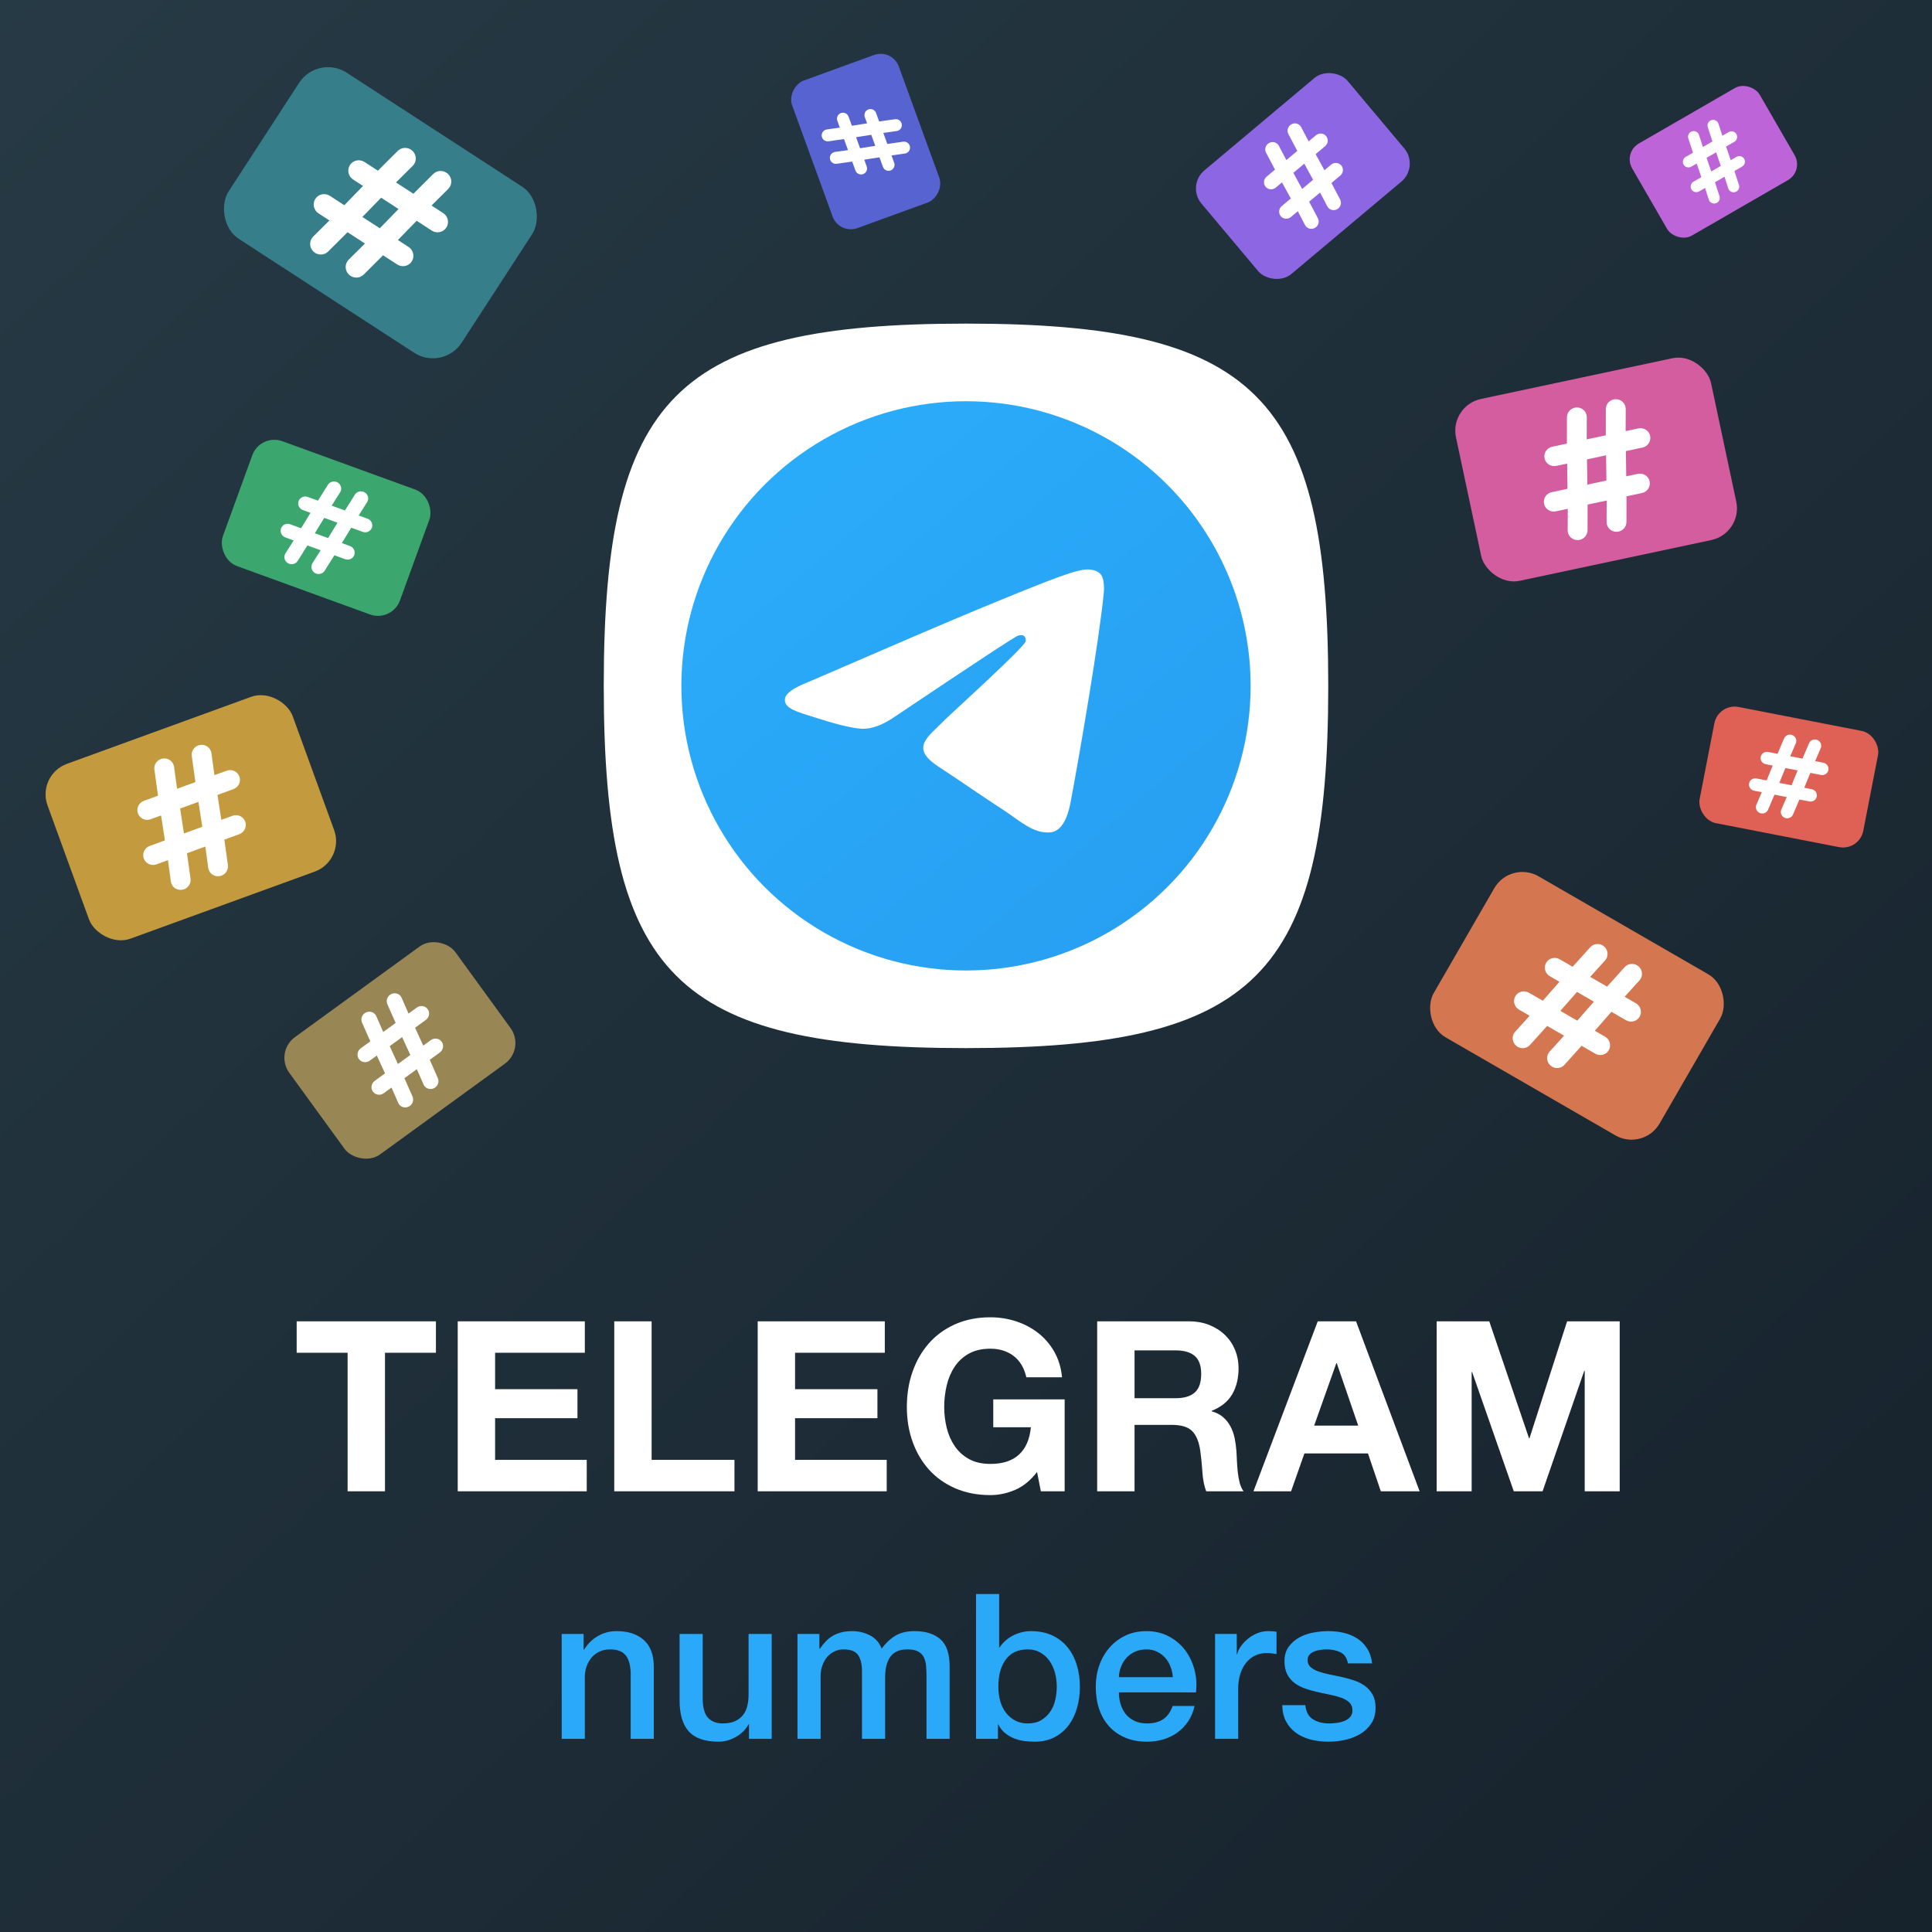
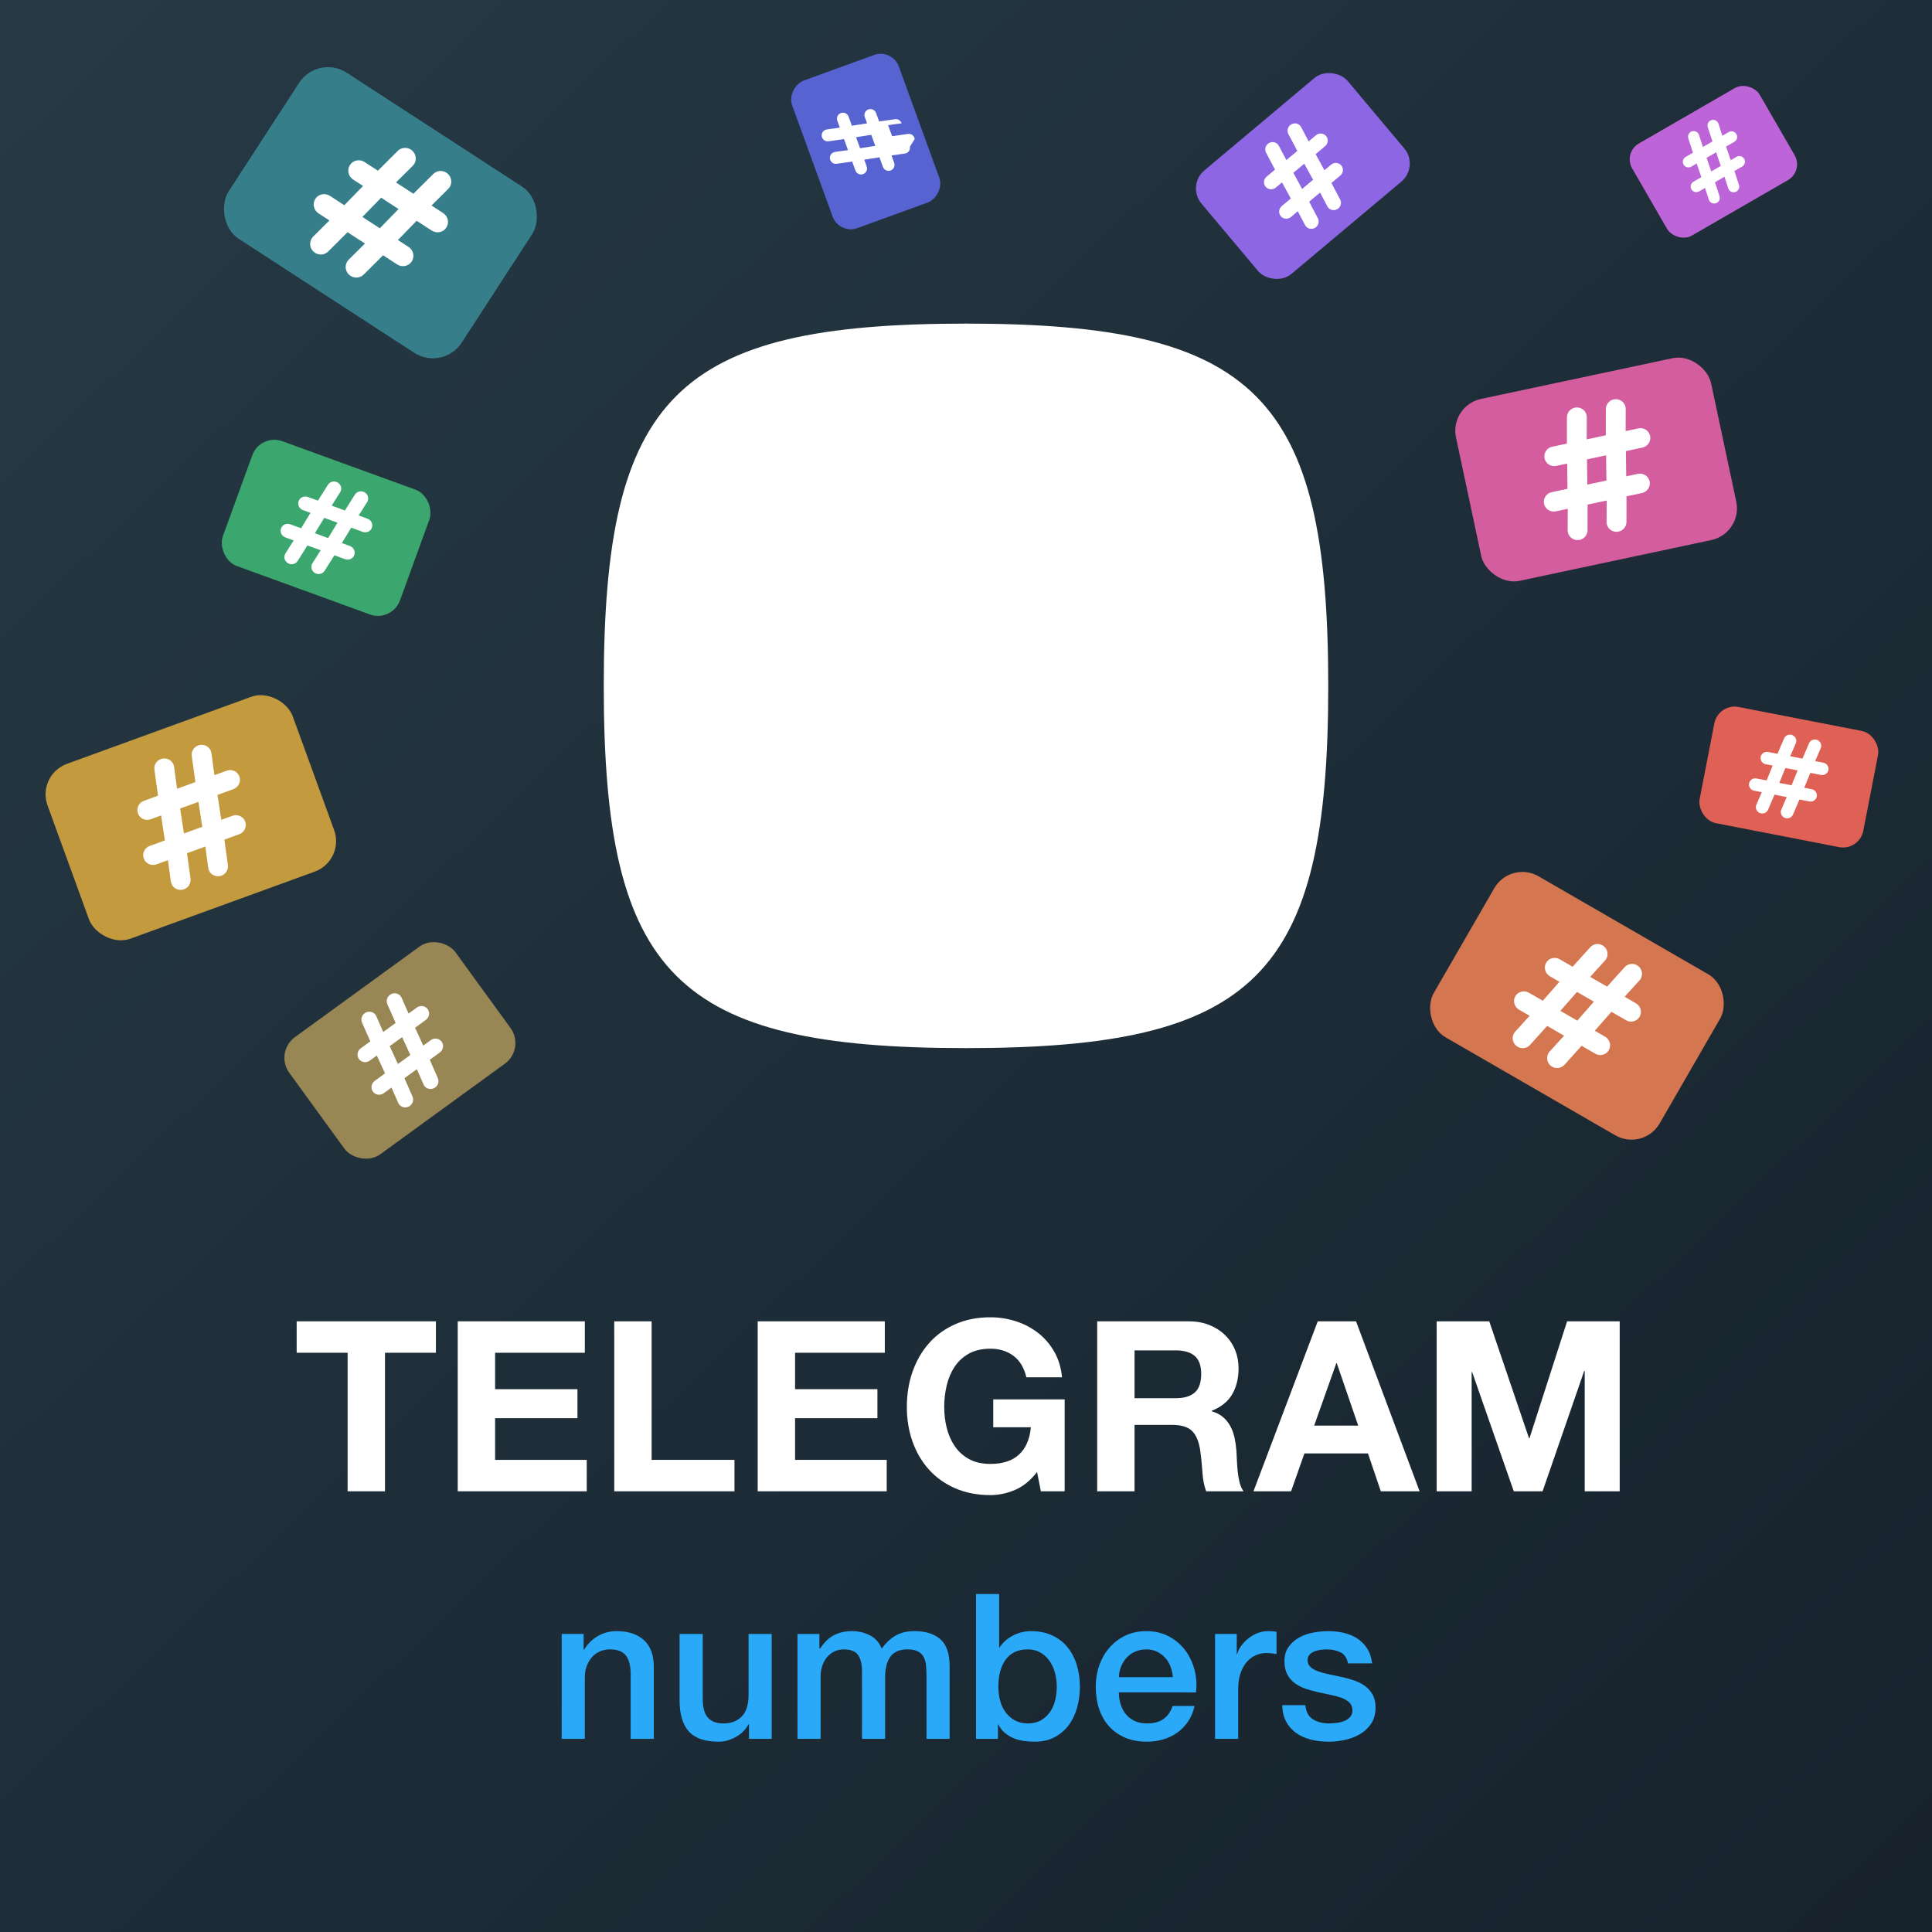
<svg xmlns="http://www.w3.org/2000/svg" height="800" viewBox="0 0 800 800" width="800">
  <rect x="0" y="0" width="800" height="800" fill="#333333" stroke="none" />
  <linearGradient id="a" x1="-2.623%" x2="105.75%" y1="-6.639%" y2="106.903%">
    <stop offset="0" stop-color="#273b46" />
    <stop offset="1" stop-color="#15202a" />
  </linearGradient>
  <linearGradient id="b" x1="-5.591%" x2="100%" y1="-8.618%" y2="115.135%">
    <stop offset="0" stop-color="#2baffc" />
    <stop offset="1" stop-color="#279cf0" />
  </linearGradient>
  <g fill="none" fill-rule="evenodd">
    <path d="m0 0h800v800h-800z" fill="url(#a)" />
    <path d="m143.939 560.147v57.363h15.474v-57.363h21.092v-13.01h-57.659v13.01zm45.596-13.01v70.373h53.421v-13.01h-37.946v-17.248h34.102v-12.025h-34.102v-15.08h37.158v-13.01zm64.816 0v70.373h49.774v-13.01h-34.3v-57.363zm59.395 0v70.373h53.421v-13.01h-37.946v-17.248h34.102v-12.025h-34.102v-15.08h37.158v-13.01zm115.674 62.39 1.577 7.984h9.856v-38.045h-29.569v11.532h15.573c-.46 4.928-2.086 8.69-4.879 11.285-2.793 2.595-6.752 3.893-11.877 3.893-3.483 0-6.439-.674-8.871-2.021-2.431-1.347-4.402-3.138-5.914-5.372-1.511-2.234-2.612-4.747-3.302-7.54-.69-2.793-1.035-5.667-1.035-8.624 0-3.088.345-6.078 1.035-8.969.69-2.891 1.791-5.47 3.302-7.737 1.511-2.267 3.483-4.074 5.914-5.421s5.388-2.021 8.871-2.021c3.745 0 6.932.986 9.561 2.957 2.628 1.971 4.402 4.928 5.322 8.871h14.784c-.394-4.008-1.478-7.556-3.253-10.645s-4.025-5.684-6.752-7.786c-2.727-2.103-5.782-3.696-9.166-4.78s-6.883-1.626-10.497-1.626c-5.388 0-10.234.953-14.538 2.858-4.304 1.906-7.934 4.534-10.891 7.885s-5.224 7.277-6.801 11.778c-1.577 4.501-2.365 9.38-2.365 14.636 0 5.125.788 9.905 2.365 14.341 1.577 4.435 3.844 8.296 6.801 11.581s6.587 5.864 10.891 7.737 9.15 2.809 14.538 2.809c3.417 0 6.801-.706 10.152-2.119 3.351-1.413 6.407-3.893 9.166-7.441zm40.373-30.554v-19.811h16.953c3.548 0 6.209.772 7.984 2.316 1.774 1.544 2.661 4.025 2.661 7.441 0 3.548-.887 6.111-2.661 7.688-1.774 1.577-4.435 2.365-7.984 2.365zm-15.474-31.836v70.373h15.474v-27.499h15.474c3.877 0 6.669.854 8.378 2.563 1.708 1.708 2.825 4.402 3.351 8.082.345 2.472.614 5.045.809 7.719l.079 1.152c.197 3.088.723 5.749 1.577 7.984h15.474c-.723-.986-1.265-2.185-1.626-3.598-.361-1.413-.624-2.908-.788-4.485-.164-1.577-.279-3.121-.345-4.632l-.11-2.336c-.029-.574-.058-1.11-.088-1.606-.131-1.774-.378-3.548-.739-5.322-.361-1.774-.936-3.4-1.725-4.879s-1.807-2.76-3.055-3.844c-1.248-1.084-2.825-1.889-4.731-2.415v-.197c3.942-1.577 6.784-3.877 8.526-6.899 1.741-3.023 2.612-6.604 2.612-10.743 0-2.694-.476-5.207-1.429-7.54-.953-2.333-2.333-4.386-4.14-6.16s-3.975-3.17-6.505-4.189-5.372-1.528-8.526-1.528zm89.851 43.17 9.166-25.823h.197l8.871 25.823zm1.478-43.17-26.612 70.373h15.573l5.519-15.671h26.316l5.322 15.671h16.066l-26.316-70.373zm49.243 0v70.373h14.489v-49.38h.197l17.248 49.38h11.926l17.248-49.872h.197v49.872h14.489v-70.373h-21.782l-15.573 48.394h-.197l-16.46-48.394z" fill="#fff" fill-rule="nonzero" />
    <path d="m232.588 676.592h9.072v6.384l.168.168c1.456-2.408 3.36-4.298 5.712-5.67s4.956-2.058 7.812-2.058c4.76 0 8.512 1.232 11.256 3.696s4.116 6.16 4.116 11.088v29.82h-9.576v-27.3c-.112-3.416-.84-5.894-2.184-7.434s-3.444-2.31-6.3-2.31c-1.624 0-3.08.294-4.368.882s-2.38 1.4-3.276 2.436-1.596 2.254-2.1 3.654-.756 2.884-.756 4.452v25.62h-9.576zm86.952 43.428h-9.408v-6.048h-.168c-1.176 2.184-2.926 3.934-5.25 5.25s-4.69 1.974-7.098 1.974c-5.712 0-9.842-1.414-12.39-4.242s-3.822-7.098-3.822-12.81v-27.552h9.576v26.628c0 3.808.728 6.496 2.184 8.064s3.5 2.352 6.132 2.352c2.016 0 3.696-.308 5.04-.924s2.436-1.442 3.276-2.478 1.442-2.282 1.806-3.738.546-3.024.546-4.704v-25.2h9.576zm10.68-43.428h9.072v6.048h.252c.728-1.064 1.512-2.044 2.352-2.94s1.778-1.652 2.814-2.268 2.226-1.106 3.57-1.47 2.884-.546 4.62-.546c2.632 0 5.082.588 7.35 1.764s3.878 2.996 4.83 5.46c1.624-2.24 3.5-4.004 5.628-5.292s4.788-1.932 7.98-1.932c4.592 0 8.162 1.12 10.71 3.36s3.822 5.992 3.822 11.256v29.988h-9.576v-25.368c0-1.736-.056-3.318-.168-4.746s-.434-2.66-.966-3.696-1.33-1.834-2.394-2.394-2.52-.84-4.368-.84c-3.248 0-5.6 1.008-7.056 3.024s-2.184 4.872-2.184 8.568v25.452h-9.576v-27.888c0-3.024-.546-5.306-1.638-6.846s-3.094-2.31-6.006-2.31c-1.232 0-2.422.252-3.57.756s-2.156 1.232-3.024 2.184-1.568 2.128-2.1 3.528-.798 2.996-.798 4.788v25.788h-9.576zm73.932-16.548h9.576v22.176h.168c.672-1.064 1.484-2.016 2.436-2.856s2.002-1.554 3.15-2.142 2.352-1.036 3.612-1.344 2.506-.462 3.738-.462c3.416 0 6.398.602 8.946 1.806s4.662 2.856 6.342 4.956 2.94 4.55 3.78 7.35 1.26 5.796 1.26 8.988c0 2.912-.378 5.74-1.134 8.484s-1.904 5.166-3.444 7.266-3.486 3.78-5.838 5.04-5.124 1.89-8.316 1.89c-1.456 0-2.926-.098-4.41-.294s-2.898-.574-4.242-1.134-2.562-1.288-3.654-2.184-2.002-2.072-2.73-3.528h-.168v5.964h-9.072zm33.432 38.304c0-1.96-.252-3.864-.756-5.712s-1.26-3.486-2.268-4.914-2.268-2.576-3.78-3.444-3.248-1.302-5.208-1.302c-4.032 0-7.07 1.4-9.114 4.2s-3.066 6.524-3.066 11.172c0 2.184.266 4.214.798 6.09s1.33 3.486 2.394 4.83 2.338 2.408 3.822 3.192 3.206 1.176 5.166 1.176c2.184 0 4.032-.448 5.544-1.344s2.758-2.058 3.738-3.486 1.68-3.052 2.1-4.872.63-3.682.63-5.586zm48.06-3.864c-.112-1.512-.434-2.968-.966-4.368s-1.26-2.618-2.184-3.654-2.044-1.876-3.36-2.52-2.786-.966-4.41-.966c-1.68 0-3.206.294-4.578.882s-2.548 1.4-3.528 2.436-1.764 2.254-2.352 3.654-.91 2.912-.966 4.536zm-22.344 6.3c0 1.68.238 3.304.714 4.872s1.19 2.94 2.142 4.116 2.156 2.114 3.612 2.814 3.192 1.05 5.208 1.05c2.8 0 5.054-.602 6.762-1.806s2.982-3.01 3.822-5.418h9.072c-.504 2.352-1.372 4.452-2.604 6.3s-2.716 3.402-4.452 4.662-3.682 2.212-5.838 2.856-4.41.966-6.762.966c-3.416 0-6.44-.56-9.072-1.68s-4.858-2.688-6.678-4.704-3.192-4.424-4.116-7.224-1.386-5.88-1.386-9.24c0-3.08.49-6.006 1.47-8.778s2.38-5.208 4.2-7.308 4.018-3.766 6.594-4.998 5.488-1.848 8.736-1.848c3.416 0 6.482.714 9.198 2.142s4.97 3.318 6.762 5.67 3.094 5.054 3.906 8.106 1.022 6.202.63 9.45zm39.828-24.192h8.988v8.4h.168c.28-1.176.826-2.324 1.638-3.444s1.792-2.142 2.94-3.066 2.422-1.666 3.822-2.226 2.828-.84 4.284-.84l.531.002c.836.008 1.429.035 1.779.082l1.302.168v9.24c-.672-.112-1.358-.21-2.058-.294s-1.386-.126-2.058-.126c-1.624 0-3.15.322-4.578.966s-2.674 1.596-3.738 2.856-1.904 2.814-2.52 4.662-.924 3.976-.924 6.384v20.664h-9.576zm37.392 29.484c.28 2.8 1.344 4.76 3.192 5.88s4.06 1.68 6.636 1.68c.896 0 1.918-.07 3.066-.21s2.226-.406 3.234-.798 1.834-.966 2.478-1.722.938-1.75.882-2.982-.504-2.24-1.344-3.024-1.918-1.414-3.234-1.89-2.814-.882-4.494-1.218-3.388-.7-5.124-1.092c-1.792-.392-3.514-.868-5.166-1.428s-3.136-1.316-4.452-2.268-2.366-2.17-3.15-3.654-1.176-3.318-1.176-5.502c0-2.352.574-4.326 1.722-5.922s2.604-2.884 4.368-3.864 3.724-1.666 5.88-2.058 4.214-.588 6.174-.588c2.24 0 4.382.238 6.426.714s3.892 1.246 5.544 2.31 3.024 2.45 4.116 4.158 1.778 3.766 2.058 6.174h-9.996c-.448-2.296-1.498-3.836-3.15-4.62s-3.542-1.176-5.67-1.176c-.672 0-1.47.056-2.394.168s-1.792.322-2.604.63-1.498.756-2.058 1.344-.84 1.358-.84 2.31c0 1.176.406 2.128 1.218 2.856s1.876 1.33 3.192 1.806 2.814.882 4.494 1.218 3.416.7 5.208 1.092c1.736.392 3.444.868 5.124 1.428s3.178 1.316 4.494 2.268 2.38 2.156 3.192 3.612 1.218 3.248 1.218 5.376c0 2.576-.588 4.76-1.764 6.552s-2.702 3.248-4.578 4.368-3.962 1.932-6.258 2.436-4.564.756-6.804.756c-2.744 0-5.278-.308-7.602-.924s-4.34-1.554-6.048-2.814-3.052-2.828-4.032-4.704-1.498-4.102-1.554-6.678z" fill="#2aa9f8" fill-rule="nonzero" />
    <path d="m400 134c-120 0-150 30-150 150s30 150 150 150 150-30 150-150-30-150-150-150z" fill="#fff" />
-     <circle cx="400" cy="284" fill="url(#b)" r="117.857" />
    <path d="m334.084 282.679c35.472-15.372 59.125-25.507 70.96-30.403 33.791-13.98 40.813-16.409 45.39-16.49 1.007-.017 3.257.231 4.715 1.408 1.231.994 1.57 2.336 1.732 3.278.162.942.364 3.088.203 4.765-1.831 19.138-9.755 65.581-13.786 87.016-1.706 9.07-5.064 12.111-8.316 12.409-7.066.647-12.432-4.645-19.276-9.107-10.709-6.983-16.759-11.33-27.155-18.143-12.013-7.875-4.226-12.203 2.621-19.276 1.792-1.851 32.925-30.019 33.528-32.574.075-.32.145-1.511-.566-2.14-.711-.629-1.762-.414-2.519-.243-1.074.242-18.182 11.49-51.325 33.743-4.856 3.317-9.255 4.933-13.196 4.848-4.345-.093-12.702-2.443-18.914-4.452-7.62-2.464-13.676-3.766-13.149-7.951.275-2.179 3.292-4.408 9.052-6.687z" fill="#fff" />
    <rect fill="#d35d9e" height="77" rx="13.424" transform="matrix(.978 -.208 .208 .978 -25.994 141.68)" width="108" x="607" y="156" />
    <path d="m669.007 165.293c2.272-.042 4.139 1.744 4.168 3.988l-.036 9.227 5.278-1.122c2.224-.473 4.406.923 4.872 3.117.466 2.194-.959 4.356-3.183 4.829l-6.857 1.457.138 10.444 4.822-1.024c2.224-.473 4.406.923 4.872 3.117.466 2.194-.959 4.356-3.183 4.829l-6.401 1.361-.017 10.559c.03 2.244-1.789 4.097-4.061 4.139-2.272.042-4.139-1.744-4.168-3.988l.038-8.965-7.902 1.68-.017 10.559c.025 1.916-1.296 3.547-3.097 4.009l-.156.037c-.261.056-.531.088-.809.093-2.272.042-4.139-1.744-4.168-3.988l.039-8.965-4.946 1.051c-2.224.473-4.406-.923-4.872-3.117-.466-2.194.959-4.356 3.183-4.829l6.526-1.388-.138-10.444-4.49.955c-2.224.473-4.406-.923-4.872-3.117-.466-2.194.959-4.356 3.183-4.829l6.07-1.29.014-10.821c-.026-1.971 1.373-3.64 3.252-4.046l.158-.031c.212-.037.429-.059.651-.063 2.272-.042 4.139 1.744 4.168 3.988l-.036 9.227 7.902-1.68.014-10.821c-.03-2.244 1.789-4.097 4.061-4.139zm-3.828 33.686-.138-10.444-7.902 1.68.138 10.444z" fill="#fff" />
    <rect fill="#367e8a" height="82" rx="14.236" transform="matrix(.839 .545 -.545 .839 73.338 -71.584)" width="115" x="100" y="47" />
    <path d="m185.521 72.035c1.742 1.68 1.803 4.43.135 6.142l-6.975 6.921 4.818 3.129c2.031 1.319 2.622 4.012 1.321 6.016-1.301 2.004-4.002 2.559-6.033 1.24l-6.26-4.066-7.761 7.969 4.402 2.859c2.031 1.319 2.622 4.012 1.321 6.016-1.301 2.004-4.002 2.559-6.033 1.24l-5.844-3.795-7.964 7.939c-1.668 1.712-4.432 1.739-6.174.059-1.742-1.68-1.803-4.43-.135-6.142l6.779-6.722-7.214-4.685-7.964 7.939c-1.424 1.462-3.646 1.695-5.35.687l-.145-.089c-.239-.154-.467-.334-.679-.538-1.742-1.68-1.803-4.43-.135-6.142l6.78-6.722-4.516-2.932c-2.031-1.319-2.622-4.012-1.321-6.016 1.301-2.004 4.002-2.559 6.033-1.24l5.958 3.869 7.761-7.969-4.1-2.662c-2.031-1.319-2.622-4.012-1.321-6.016 1.301-2.004 4.002-2.559 6.033-1.24l5.542 3.599 8.159-8.138c1.464-1.504 3.774-1.707 5.495-.598l.142.096c.187.131.367.279.537.443 1.742 1.68 1.803 4.43.135 6.142l-6.975 6.921 7.215 4.685 8.159-8.138c1.668-1.712 4.432-1.739 6.174-.059zm-28.248 22.484 7.761-7.969-7.214-4.685-7.761 7.969z" fill="#fff" />
    <rect fill="#c49a3f" height="77" rx="13.424" transform="matrix(.94 -.342 .342 .94 -111.01 47.434)" width="108" x="25" y="300" />
    <path d="m82.864 308.463c2.245-.358 4.341 1.151 4.683 3.369l1.248 9.142 5.07-1.845c2.137-.778 4.491.301 5.258 2.409.767 2.108-.343 4.447-2.48 5.225l-6.588 2.397 1.59 10.323 4.632-1.685c2.137-.778 4.491.301 5.258 2.409s-.343 4.447-2.48 5.225l-6.15 2.238 1.453 10.459c.342 2.218-1.201 4.306-3.445 4.664s-4.341-1.151-4.683-3.369l-1.21-8.883-7.591 2.763 1.453 10.459c.292 1.894-.79 3.693-2.509 4.401l-.149.058c-.251.092-.514.161-.788.205-2.245.358-4.341-1.151-4.683-3.369l-1.209-8.883-4.752 1.73c-2.137.778-4.491-.301-5.258-2.409-.767-2.108.343-4.447 2.48-5.225l6.269-2.282-1.59-10.323-4.313 1.571c-2.137.778-4.491-.301-5.258-2.409-.767-2.108.343-4.447 2.48-5.225l5.831-2.123-1.492-10.717c-.3-1.948.853-3.795 2.658-4.459l.152-.053c.205-.066.417-.118.636-.153 2.245-.358 4.341 1.151 4.683 3.369l1.248 9.142 7.592-2.763-1.492-10.717c-.342-2.218 1.201-4.306 3.445-4.664zm.897 33.891-1.59-10.323-7.591 2.763 1.59 10.323z" fill="#fff" />
    <rect fill="#988655" height="60" rx="10.573" transform="matrix(.809 -.588 .588 .809 -224.079 180.356)" width="85" x="123" y="405" />
    <path d="m162.031 411.607c1.619-.76 3.522-.087 4.252 1.503l2.886 6.589 3.436-2.496c1.448-1.052 3.455-.758 4.482.656 1.027 1.414.687 3.413-.761 4.465l-4.464 3.243 3.396 7.4 3.139-2.28c1.448-1.052 3.455-.758 4.482.656s.687 3.413-.761 4.465l-4.167 3.027 3.32 7.532c.73 1.59.009 3.496-1.61 4.256s-3.522.087-4.252-1.503l-2.802-6.403-5.144 3.737 3.321 7.532c.623 1.358.189 2.945-.958 3.853l-.1.076c-.17.124-.354.234-.551.327-1.619.76-3.522.087-4.252-1.503l-2.802-6.403-3.22 2.339c-1.448 1.052-3.455.758-4.482-.656-1.027-1.414-.687-3.413.761-4.465l4.248-3.087-3.396-7.4-2.923 2.124c-1.448 1.052-3.455.758-4.482-.656-1.027-1.414-.687-3.413.761-4.465l3.951-2.871-3.405-7.718c-.641-1.396-.163-3.036 1.058-3.929l.104-.073c.14-.095.29-.18.448-.254 1.619-.76 3.522-.087 4.252 1.503l2.886 6.589 5.144-3.737-3.405-7.718c-.73-1.59-.009-3.496 1.61-4.256zm7.883 25.242-3.396-7.4-5.144 3.737 3.396 7.4z" fill="#fff" />
    <rect fill="#df6054" height="49" rx="8.54" transform="matrix(.982 .191 -.191 .982 74.95 -135.387)" width="69" x="706" y="297" />
    <path d="m752.487 306.389c1.347.542 2 2.052 1.458 3.374l-2.32 5.395 3.384.658c1.426.277 2.361 1.638 2.089 3.039-.272 1.401-1.649 2.313-3.075 2.035l-4.396-.855-2.521 6.151 3.091.601c1.426.277 2.361 1.638 2.089 3.039-.272 1.401-1.649 2.313-3.075 2.035l-4.104-.798-2.641 6.18c-.542 1.322-2.073 1.954-3.42 1.413-1.347-.542-2-2.052-1.458-3.374l2.256-5.241-5.066-.985-2.641 6.18c-.462 1.128-1.646 1.754-2.82 1.576l-.101-.017c-.168-.032-.335-.081-.499-.147-1.347-.542-2-2.052-1.458-3.374l2.257-5.241-3.171-.616c-1.426-.277-2.361-1.638-2.089-3.039.272-1.401 1.649-2.313 3.075-2.035l4.184.813 2.521-6.151-2.879-.559c-1.426-.277-2.361-1.638-2.089-3.039.272-1.401 1.649-2.313 3.075-2.035l3.892.756 2.704-6.334c.476-1.161 1.714-1.79 2.921-1.559l.1.021c.134.031.267.073.398.125 1.347.542 2 2.052 1.458 3.374l-2.32 5.395 5.067.985 2.704-6.334c.542-1.322 2.073-1.954 3.42-1.413zm-10.645 18.775 2.521-6.151-5.066-.985-2.521 6.151z" fill="#fff" />
    <rect fill="#d47650" height="77" rx="13.424" transform="matrix(.866 .5 -.5 .866 295.735 -270.7)" width="108" x="599" y="378" />
    <path d="m678.494 400.153c1.717 1.49 1.909 4.065.429 5.753l-6.201 6.833 4.672 2.698c1.969 1.137 2.656 3.634 1.535 5.576-1.122 1.943-3.627 2.596-5.597 1.459l-6.071-3.506-6.886 7.854 4.269 2.465c1.969 1.137 2.656 3.634 1.535 5.576-1.122 1.943-3.627 2.596-5.597 1.459l-5.667-3.272-7.078 7.836c-1.48 1.688-4.071 1.848-5.788.359-1.717-1.49-1.909-4.065-.429-5.753l6.027-6.637-6.996-4.039-7.078 7.836c-1.263 1.441-3.336 1.769-4.984.907l-.14-.077c-.232-.133-.454-.29-.663-.472-1.717-1.49-1.909-4.065-.429-5.753l6.028-6.637-4.379-2.528c-1.969-1.137-2.656-3.634-1.535-5.576 1.122-1.943 3.627-2.596 5.597-1.459l5.778 3.335 6.886-7.854-3.976-2.295c-1.969-1.137-2.656-3.634-1.535-5.576 1.122-1.943 3.627-2.596 5.597-1.459l5.374 3.102 7.251-8.032c1.299-1.482 3.455-1.786 5.124-.83l.138.083c.182.114.358.244.526.389 1.717 1.49 1.909 4.065.429 5.753l-6.201 6.833 6.997 4.039 7.251-8.032c1.48-1.688 4.071-1.848 5.788-.359zm-25.385 22.472 6.886-7.854-6.996-4.039-6.886 7.854z" fill="#fff" />
    <rect fill="#8d66e3" height="56" rx="9.76" transform="matrix(.766 -.643 .643 .766 79.296 363.863)" width="79" x="500" y="45" />
    <path d="m534.714 51.474c1.452-.809 3.265-.303 4.049 1.129l3.121 5.943 3.023-2.537c1.274-1.069 3.157-.923 4.206.327s.866 3.13-.408 4.199l-3.929 3.296 3.648 6.665 2.762-2.317c1.274-1.069 3.157-.923 4.206.327s.866 3.13-.408 4.199l-3.667 3.077 3.587 6.792c.784 1.432.242 3.249-1.21 4.058-1.452.809-3.265.303-4.049-1.129l-3.03-5.775-4.527 3.798 3.587 6.792c.669 1.223.372 2.725-.632 3.642l-.088.077c-.149.126-.313.24-.49.338-1.452.809-3.265.303-4.049-1.129l-3.03-5.775-2.833 2.378c-1.274 1.069-3.157.923-4.206-.327s-.866-3.13.408-4.199l3.738-3.137-3.648-6.665-2.572 2.159c-1.274 1.069-3.157.923-4.206-.327s-.866-3.13.408-4.199l3.477-2.918-3.678-6.959c-.688-1.258-.355-2.811.72-3.719l.091-.074c.124-.097.257-.185.399-.264 1.452-.809 3.265-.303 4.049 1.129l3.121 5.943 4.527-3.799-3.678-6.959c-.784-1.432-.242-3.249 1.21-4.058zm9.008 22.967-3.648-6.665-4.527 3.798 3.648 6.665z" fill="#fff" />
    <rect fill="#bd65d8" height="44" rx="7.547" transform="matrix(.866 -.5 .5 .866 61.555 363.726)" width="61" x="679" y="45" />
    <path d="m708.615 49.759c1.215-.417 2.536.229 2.951 1.442l1.621 5.014 2.639-1.524c1.112-.642 2.534-.263 3.175.847s.259 2.531-.853 3.173l-3.429 1.979 1.931 5.645 2.411-1.392c1.112-.642 2.534-.263 3.175.847.641 1.11.259 2.531-.853 3.173l-3.201 1.848 1.868 5.734c.415 1.213-.234 2.534-1.448 2.951s-2.536-.229-2.951-1.442l-1.573-4.873-3.951 2.281 1.868 5.734c.354 1.036-.067 2.15-.953 2.713l-.077.047c-.13.076-.27.14-.418.191-1.215.417-2.536-.229-2.951-1.442l-1.573-4.873-2.473 1.428c-1.112.642-2.534.263-3.175-.847s-.259-2.531.853-3.173l3.263-1.884-1.931-5.645-2.245 1.297c-1.112.642-2.534.263-3.175-.847-.641-1.11-.259-2.531.853-3.173l3.035-1.753-1.916-5.876c-.364-1.065.091-2.213 1.03-2.76l.079-.044c.107-.057.22-.106.339-.147 1.215-.417 2.536.229 2.951 1.442l1.621 5.014 3.952-2.282-1.916-5.876c-.415-1.213.234-2.534 1.448-2.951zm3.929 18.947-1.931-5.645-3.951 2.281 1.931 5.645z" fill="#fff" />
    <rect fill="#5763d0" height="47" rx="8.017" transform="matrix(.342 .94 -.94 .342 290.858 -298.388)" width="65" x="326" y="35" />
-     <path d="m376.794 60.747c.212 1.352-.713 2.62-2.066 2.832l-5.575.778 1.11 3.051c.468 1.286-.196 2.708-1.482 3.177s-2.709-.195-3.177-1.481l-1.443-3.965-6.295.987 1.014 2.788c.468 1.286-.196 2.708-1.482 3.177s-2.709-.195-3.177-1.481l-1.347-3.701-6.377.904c-1.353.212-2.621-.712-2.833-2.064s.713-2.62 2.066-2.832l5.417-.754-1.663-4.569-6.377.905c-1.155.181-2.248-.466-2.675-1.5l-.035-.09c-.055-.151-.097-.309-.123-.474-.212-1.352.713-2.62 2.066-2.832l5.417-.753-1.041-2.86c-.468-1.286.196-2.708 1.482-3.177s2.709.195 3.177 1.481l1.374 3.773 6.295-.987-.945-2.596c-.468-1.286.196-2.708 1.482-3.177 1.287-.468 2.709.195 3.177 1.481l1.277 3.509 6.535-.929c1.188-.186 2.31.504 2.71 1.59l.032.091c.04.123.071.251.091.383.212 1.352-.713 2.62-2.066 2.832l-5.575.778 1.663 4.569 6.535-.929c1.353-.212 2.621.712 2.833 2.064zm-20.655.634 6.295-.987-1.663-4.569-6.295.987z" fill="#fff" />
+     <path d="m376.794 60.747c.212 1.352-.713 2.62-2.066 2.832l-5.575.778 1.11 3.051c.468 1.286-.196 2.708-1.482 3.177s-2.709-.195-3.177-1.481l-1.443-3.965-6.295.987 1.014 2.788c.468 1.286-.196 2.708-1.482 3.177s-2.709-.195-3.177-1.481l-1.347-3.701-6.377.904c-1.353.212-2.621-.712-2.833-2.064s.713-2.62 2.066-2.832l5.417-.754-1.663-4.569-6.377.905c-1.155.181-2.248-.466-2.675-1.5l-.035-.09c-.055-.151-.097-.309-.123-.474-.212-1.352.713-2.62 2.066-2.832l5.417-.753-1.041-2.86c-.468-1.286.196-2.708 1.482-3.177s2.709.195 3.177 1.481l1.374 3.773 6.295-.987-.945-2.596c-.468-1.286.196-2.708 1.482-3.177 1.287-.468 2.709.195 3.177 1.481l1.277 3.509 6.535-.929c1.188-.186 2.31.504 2.71 1.59l.032.091l-5.575.778 1.663 4.569 6.535-.929c1.353-.212 2.621.712 2.833 2.064zm-20.655.634 6.295-.987-1.663-4.569-6.295.987z" fill="#fff" />
    <rect fill="#3ba66d" height="55" rx="9.696" transform="matrix(.94 .342 -.342 .94 82.873 -32.996)" width="78" x="96" y="191" />
    <path d="m151.009 203.877c1.409.841 1.874 2.633 1.04 4.002l-3.529 5.57 3.662 1.333c1.543.562 2.35 2.238 1.802 3.743s-2.243 2.271-3.787 1.709l-4.758-1.732-3.885 6.373 3.345 1.218c1.543.562 2.35 2.238 1.802 3.743-.548 1.506-2.243 2.271-3.787 1.709l-4.441-1.617-4.023 6.384c-.835 1.37-2.654 1.798-4.063.957-1.409-.841-1.874-2.633-1.04-4.002l3.431-5.411-5.482-1.995-4.023 6.384c-.713 1.169-2.142 1.652-3.422 1.246l-.109-.037c-.181-.065-.359-.149-.531-.252-1.409-.841-1.874-2.633-1.04-4.002l3.431-5.411-3.432-1.249c-1.543-.562-2.35-2.238-1.802-3.743.548-1.506 2.243-2.271 3.787-1.709l4.528 1.648 3.885-6.373-3.116-1.134c-1.543-.562-2.35-2.238-1.802-3.743s2.243-2.271 3.787-1.709l4.211 1.533 4.121-6.543c.733-1.203 2.225-1.679 3.531-1.209l.108.041c.144.058.285.128.423.21 1.409.841 1.874 2.633 1.04 4.002l-3.529 5.57 5.483 1.996 4.121-6.543c.835-1.37 2.654-1.798 4.063-.957zm-15.15 18.927 3.885-6.373-5.482-1.995-3.885 6.373z" fill="#fff" />
  </g>
</svg>